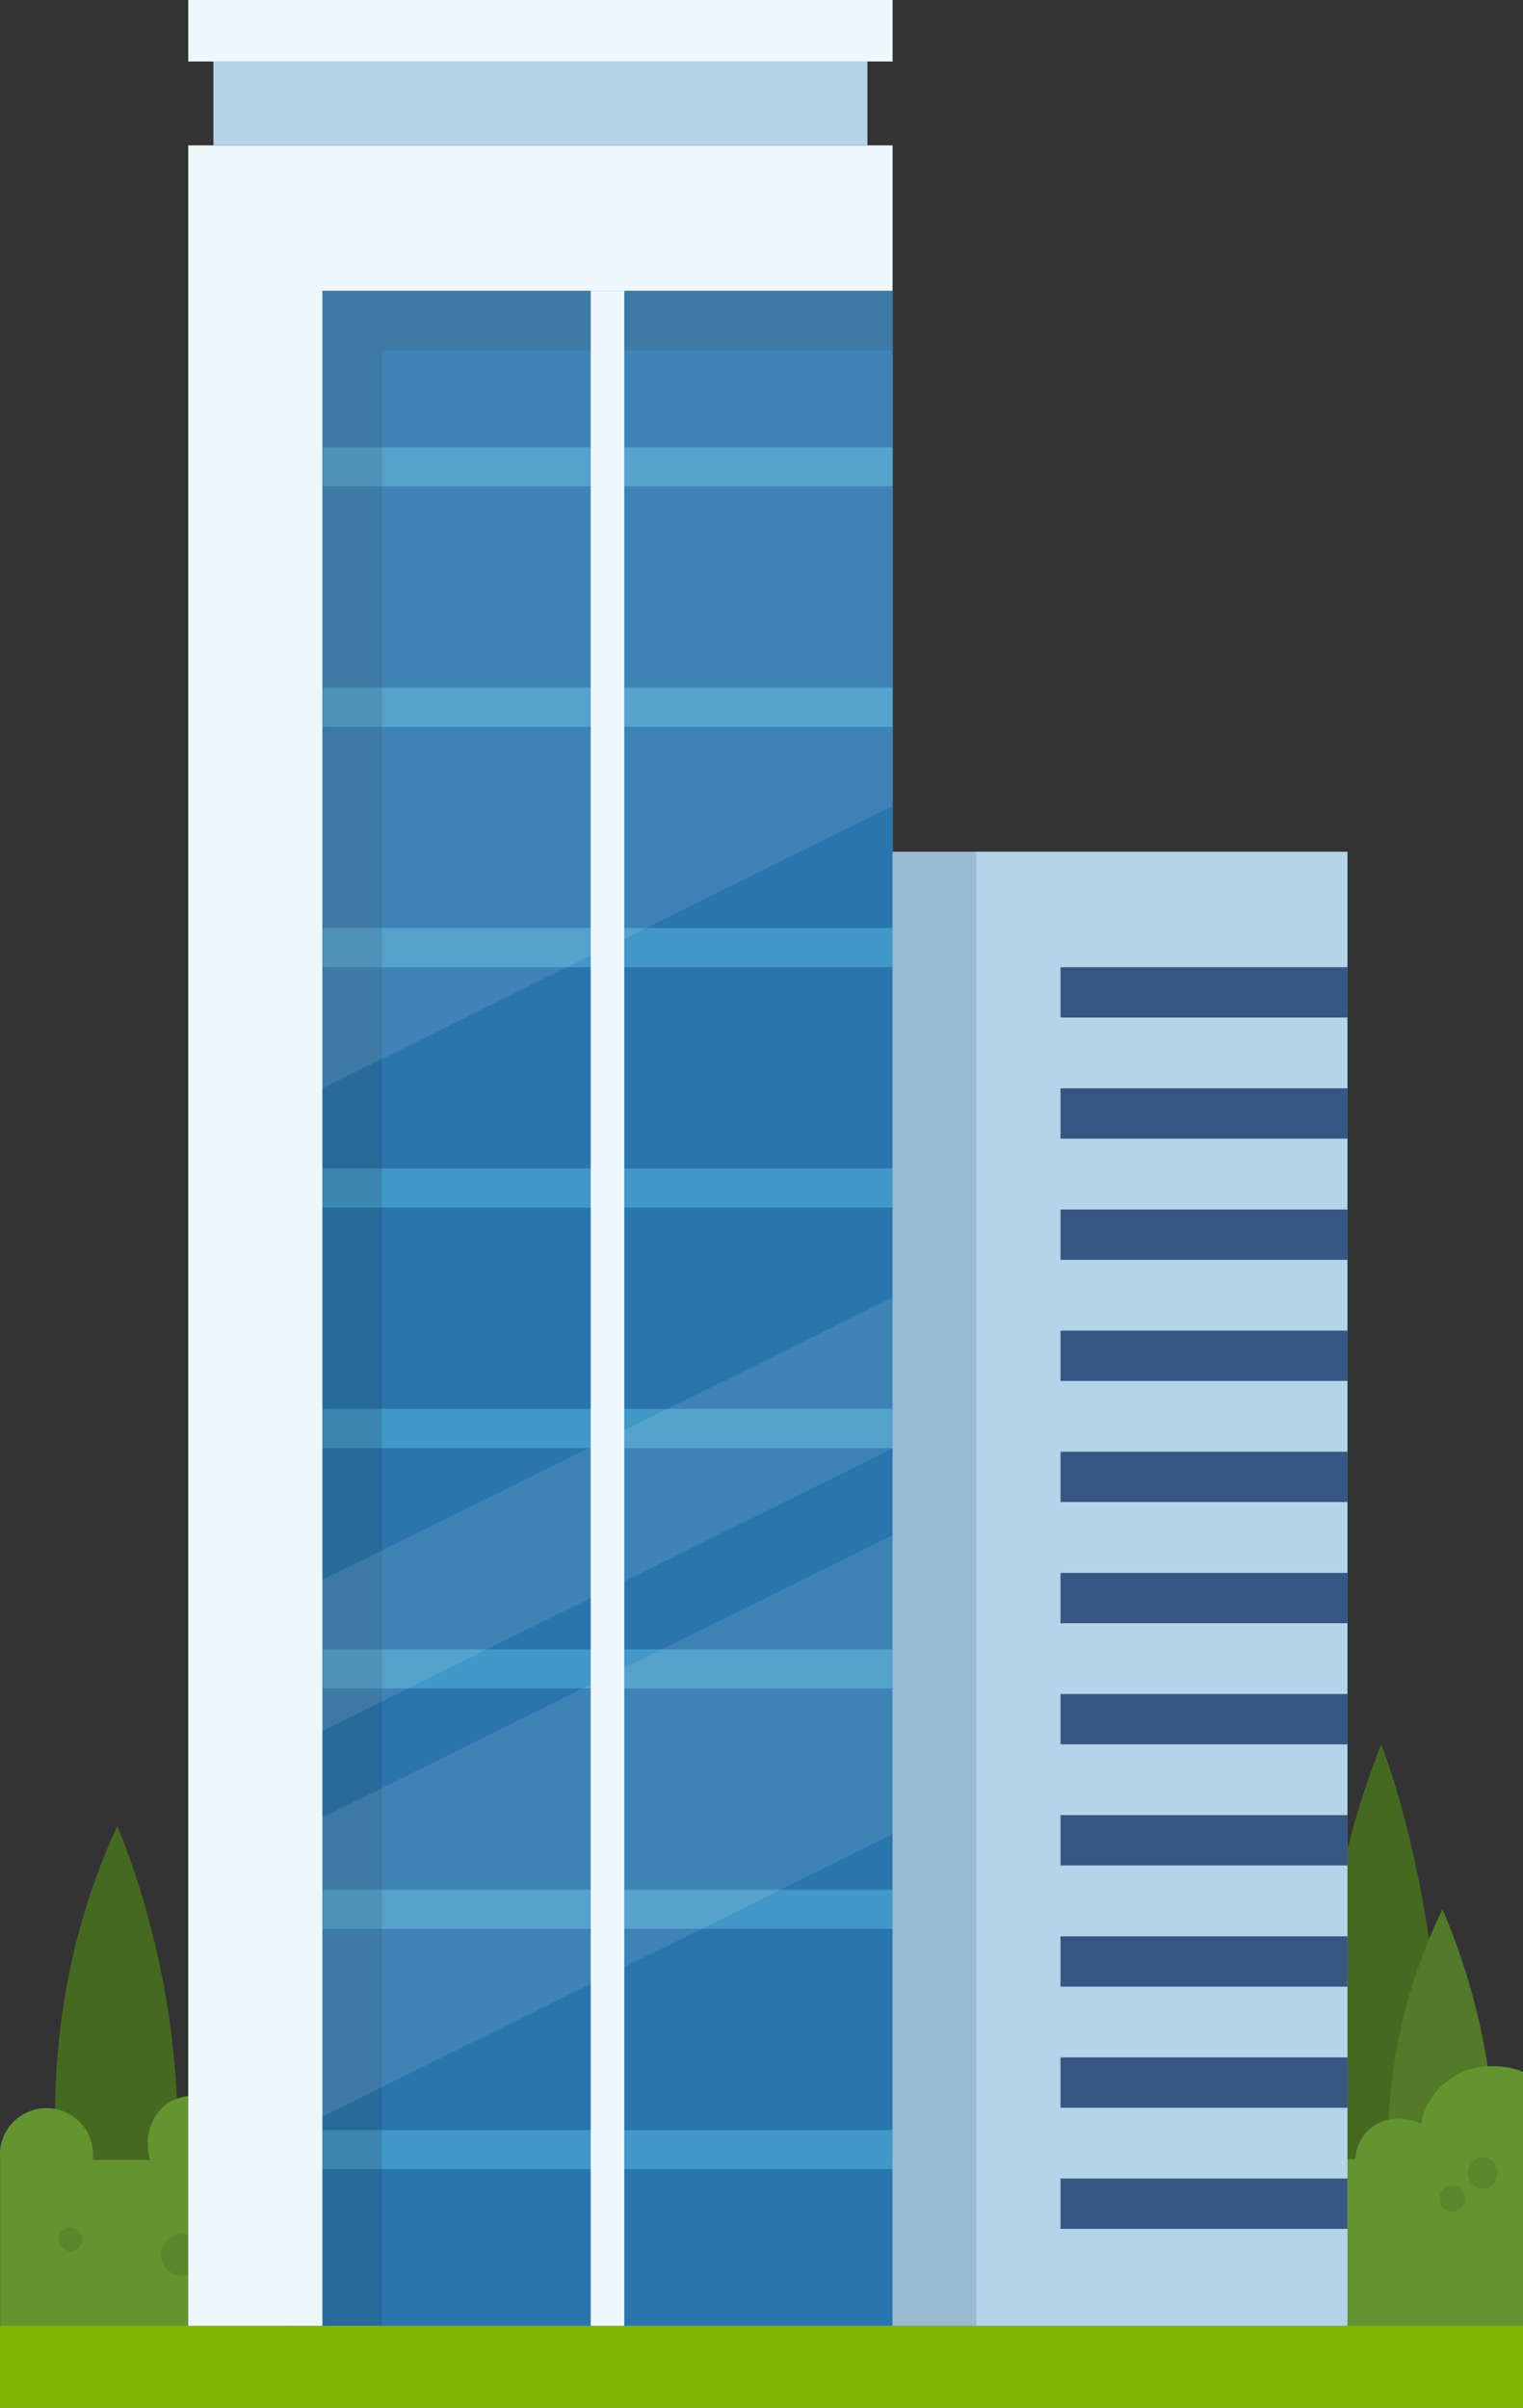
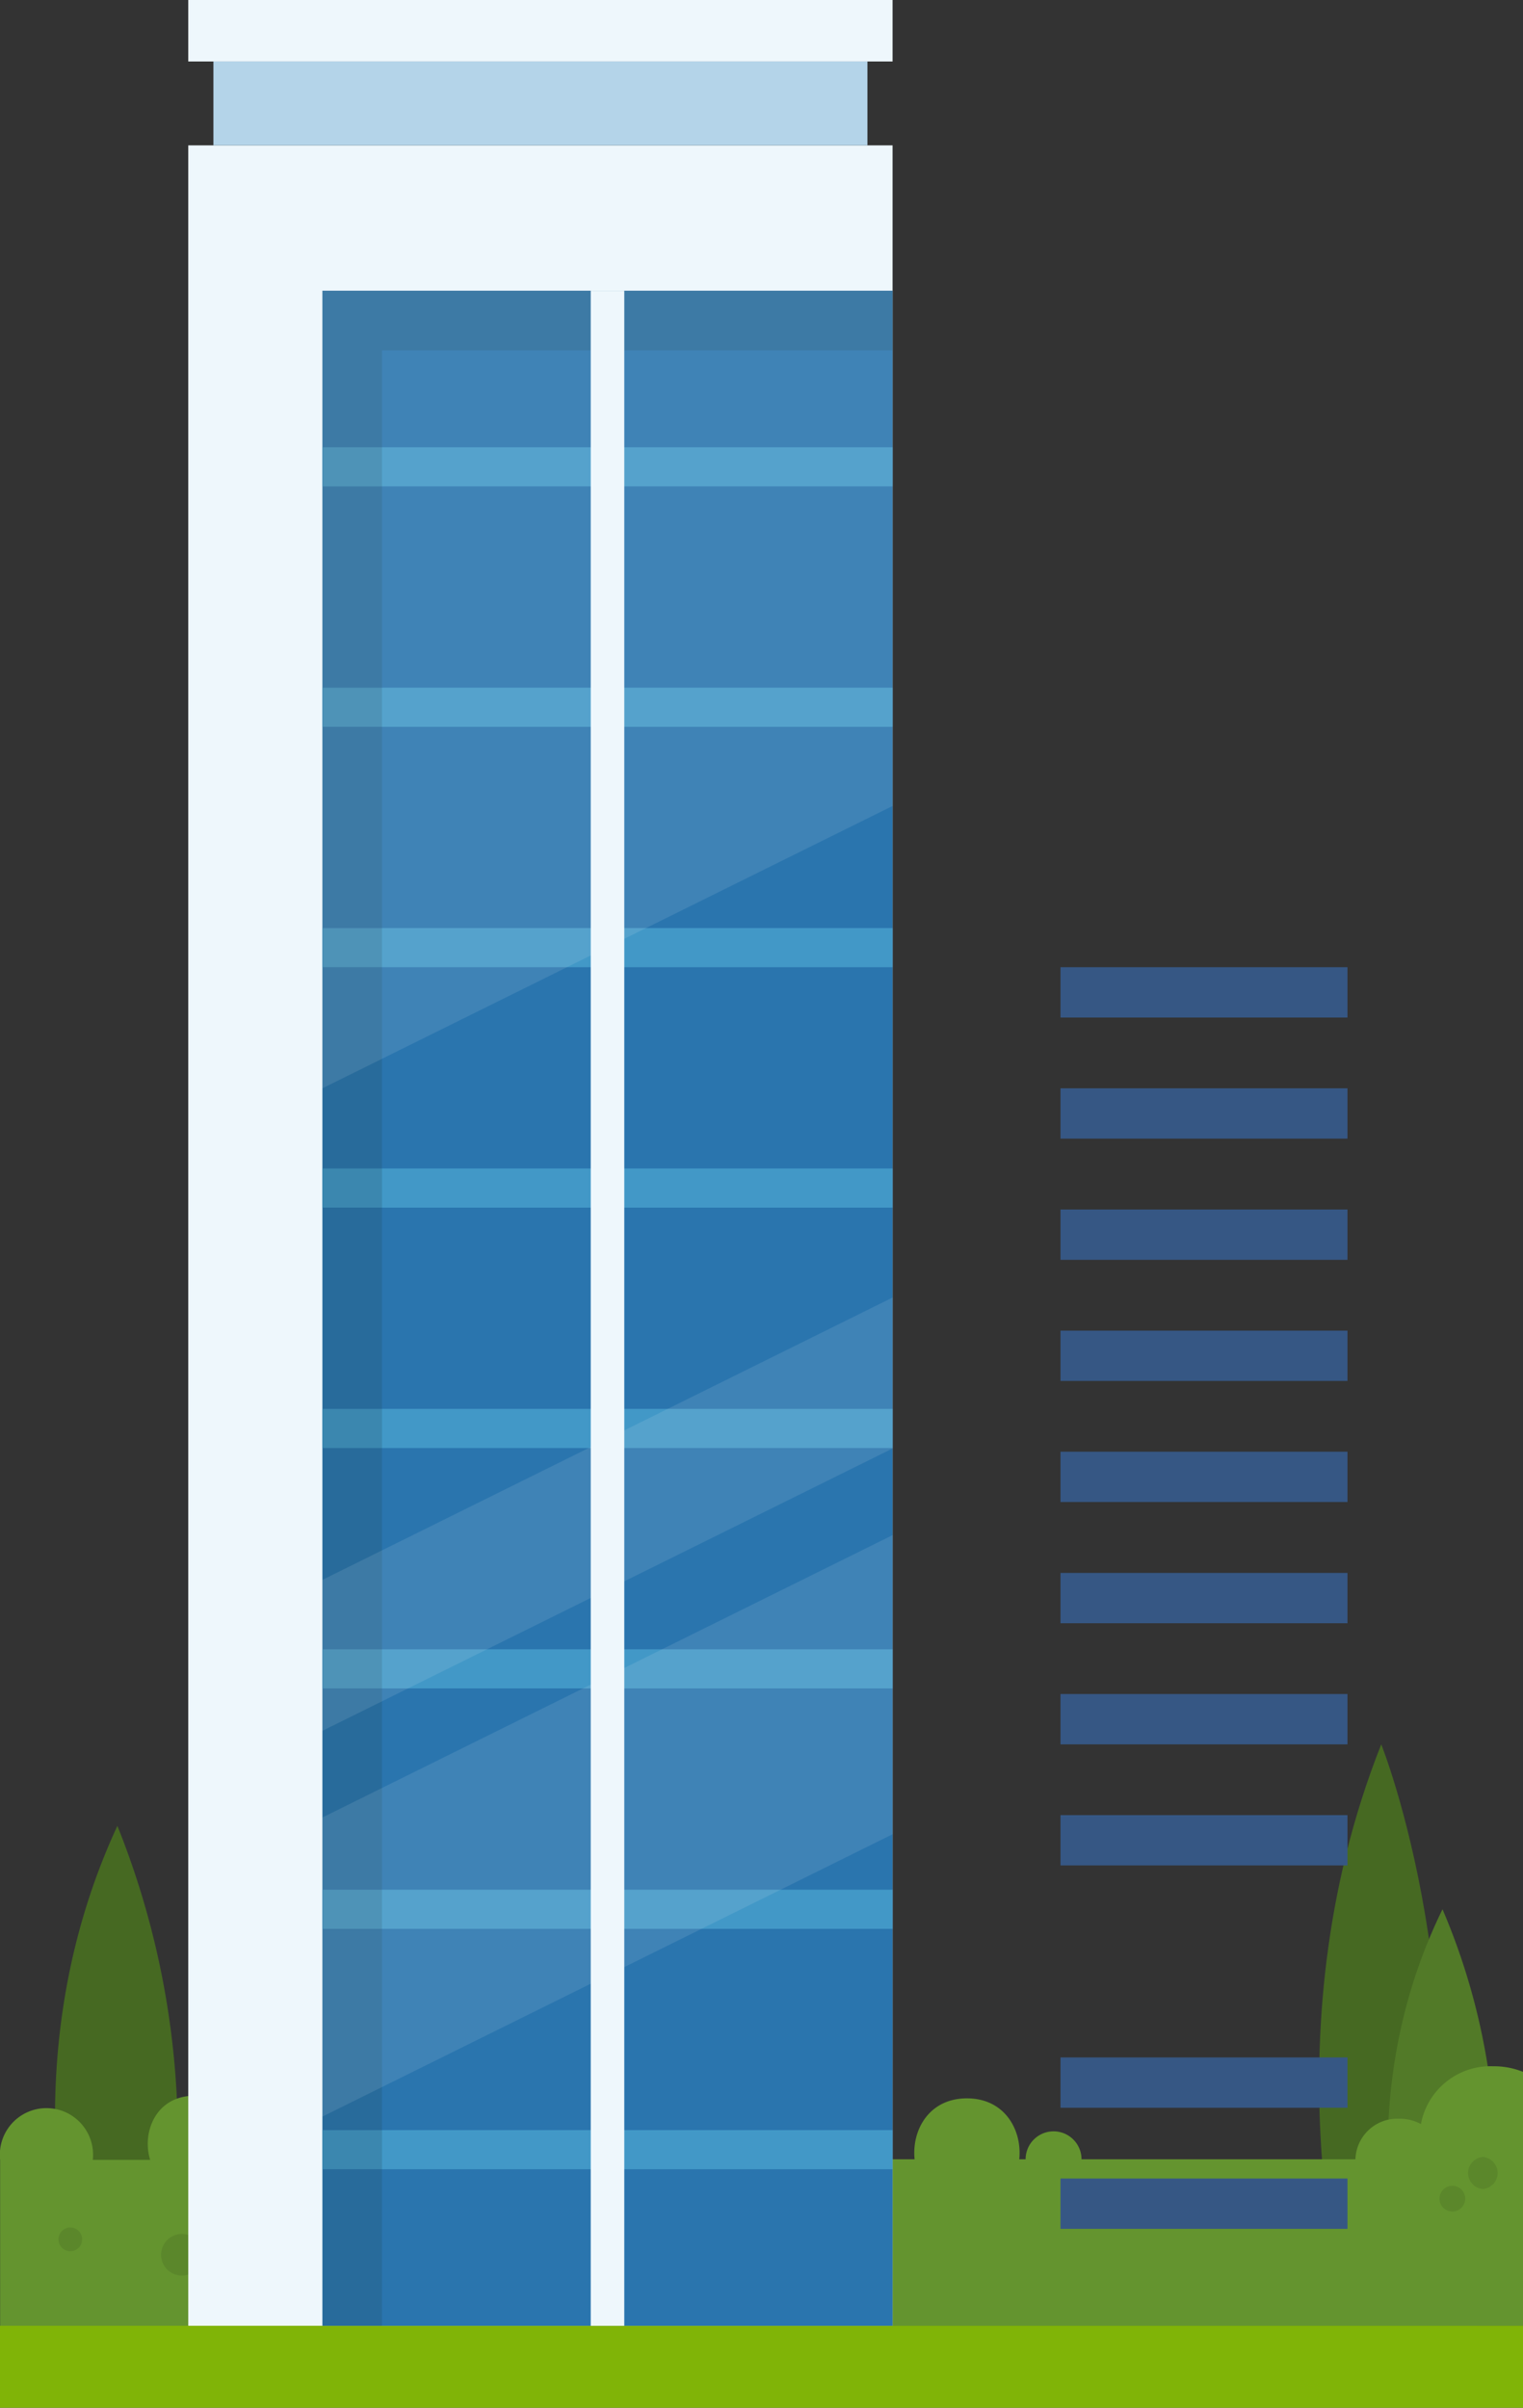
<svg xmlns="http://www.w3.org/2000/svg" id="OBJECTS" viewBox="0 0 136.23 215.33">
  <rect x="0" y="0" width="136.23" height="215.33" fill="#333333" stroke="none" />
  <defs>
    <style>.cls-1{fill:#466922;}.cls-2{fill:#527a28;}.cls-3{fill:#64942f;}.cls-4{fill:#5b872b;}.cls-5{fill:#80b407;}.cls-6{fill:#eef7fc;}.cls-7{fill:#2a75ae;}.cls-8{fill:#4298c7;}.cls-9{fill:#204152;}.cls-13,.cls-9{opacity:0.2;}.cls-10{fill:#b4d4e9;}.cls-11{fill:#fff;opacity:0.1;}.cls-12{fill:#365784;}.cls-13{fill:#335582;}</style>
  </defs>
  <path class="cls-1" d="M186.18,259.71s-7.65-25.51,2.87-52c0,0,9.25,23,3.51,52Z" transform="translate(-65.5 -51.71)" />
  <path class="cls-1" d="M73.1,259.71S65.45,237.76,76,215a75,75,0,0,1,3.51,44.71Z" transform="translate(-65.5 -51.71)" />
  <path class="cls-2" d="M192,259.71s-6.76-18.29,2.53-37.25a59.16,59.16,0,0,1,3.1,37.25Z" transform="translate(-65.5 -51.71)" />
  <path class="cls-3" d="M201.73,259.71V237a7,7,0,0,0-2.68-.5,6.33,6.33,0,0,0-6.45,5.17,4,4,0,0,0-2-.48,3.75,3.75,0,0,0-3.86,3.63H162.24a2.5,2.5,0,1,0-5,0h-.57c.27-2.61-1.29-5.45-4.68-5.45s-4.95,2.84-4.68,5.45H135.69a5.89,5.89,0,0,0-6.07-5.73,6.29,6.29,0,0,0-3.06.74,6.36,6.36,0,0,0-1.37-2l-.29-.29a6.07,6.07,0,0,0-6.89-1.3,4.76,4.76,0,0,0-2,1.3c-.32.43-.65.85-1,1.28a6.25,6.25,0,0,0-.86,3.18l.22,1.68a6.58,6.58,0,0,0,.48,1.19H93.76a4,4,0,0,0-4-3.15,4,4,0,0,0-2.78,1,4,4,0,0,0-4.11-3.58c-3.39,0-4.71,3.23-3.94,5.73H73.8a4.17,4.17,0,1,0-8.29,0v14.9Z" transform="translate(-65.5 -51.71)" />
  <path class="cls-4" d="M81.77,251.5a1.86,1.86,0,0,1,0,3.72A1.86,1.86,0,0,1,81.77,251.5Z" transform="translate(-65.5 -51.71)" />
  <path class="cls-4" d="M71.79,250.92a1.06,1.06,0,0,1,0,2.12A1.06,1.06,0,0,1,71.79,250.92Z" transform="translate(-65.5 -51.71)" />
  <path class="cls-4" d="M126.27,242.89h.14a1.44,1.44,0,1,1,0,2.87h-.14a1.44,1.44,0,1,1,0-2.87Z" transform="translate(-65.5 -51.71)" />
  <path class="cls-4" d="M118.93,241.74a.72.72,0,0,1,0,1.43A.72.72,0,0,1,118.93,241.74Z" transform="translate(-65.5 -51.71)" />
  <path class="cls-4" d="M119.24,247.48a1.44,1.44,0,0,1,0,2.87A1.44,1.44,0,0,1,119.24,247.48Z" transform="translate(-65.5 -51.71)" />
  <path class="cls-4" d="M173.36,249.49h.07a.75.75,0,0,1,0,1.5h-.07a.75.75,0,0,1,0-1.5Z" transform="translate(-65.5 -51.71)" />
  <path class="cls-4" d="M198.14,244.61a1.44,1.44,0,0,1,0,2.87A1.44,1.44,0,0,1,198.14,244.61Z" transform="translate(-65.5 -51.71)" />
  <path class="cls-4" d="M195.41,247.19a1.15,1.15,0,0,1,0,2.3A1.15,1.15,0,0,1,195.41,247.19Z" transform="translate(-65.5 -51.71)" />
  <rect class="cls-5" y="208" width="136.23" height="7.33" />
  <rect class="cls-6" x="16.84" y="13" width="63" height="195" />
  <rect class="cls-7" x="28.84" y="26" width="51" height="182" />
  <rect class="cls-8" x="28.84" y="40" width="51" height="3.5" />
  <rect class="cls-8" x="28.84" y="61.5" width="51" height="3.5" />
  <rect class="cls-8" x="28.84" y="83" width="51" height="3.5" />
  <rect class="cls-8" x="28.84" y="104.5" width="51" height="3.5" />
  <rect class="cls-8" x="28.84" y="126" width="51" height="3.5" />
  <rect class="cls-8" x="28.84" y="147.5" width="51" height="3.5" />
  <rect class="cls-8" x="28.84" y="169" width="51" height="3.5" />
  <rect class="cls-8" x="28.84" y="190.5" width="51" height="3.5" />
  <polygon class="cls-9" points="79.84 26 34.17 26 28.84 26 28.84 31.33 28.84 208 34.17 208 34.17 31.33 79.84 31.33 79.84 26" />
  <rect class="cls-6" x="16.84" width="63" height="5.5" />
  <rect class="cls-10" x="19.09" y="5.5" width="58.5" height="7.5" />
  <polygon class="cls-11" points="79.84 72.08 28.84 97.33 28.84 26 79.84 26 79.84 72.08" />
  <polygon class="cls-11" points="79.84 129.54 28.84 154.79 28.84 141.29 79.84 116.04 79.84 129.54" />
  <polygon class="cls-11" points="79.84 164.04 28.84 189.29 28.84 162.54 79.84 137.29 79.84 164.04" />
  <rect class="cls-6" x="52.84" y="26" width="3" height="182" />
-   <rect class="cls-10" x="79.84" y="76.17" width="40.69" height="131.83" />
  <rect class="cls-12" x="94.86" y="86.5" width="25.67" height="4.5" />
  <rect class="cls-12" x="94.86" y="97.33" width="25.67" height="4.5" />
  <rect class="cls-12" x="94.86" y="108.17" width="25.67" height="4.5" />
  <rect class="cls-12" x="94.86" y="119" width="25.67" height="4.5" />
  <rect class="cls-12" x="94.86" y="129.83" width="25.67" height="4.5" />
  <rect class="cls-12" x="94.86" y="140.67" width="25.67" height="4.5" />
  <rect class="cls-12" x="94.86" y="151.5" width="25.67" height="4.5" />
  <rect class="cls-12" x="94.86" y="162.33" width="25.67" height="4.5" />
-   <rect class="cls-12" x="94.86" y="173.17" width="25.67" height="4.5" />
  <rect class="cls-12" x="94.86" y="184" width="25.67" height="4.5" />
  <rect class="cls-12" x="94.86" y="194.83" width="25.67" height="4.5" />
-   <rect class="cls-13" x="79.84" y="76.17" width="7.5" height="131.83" />
</svg>